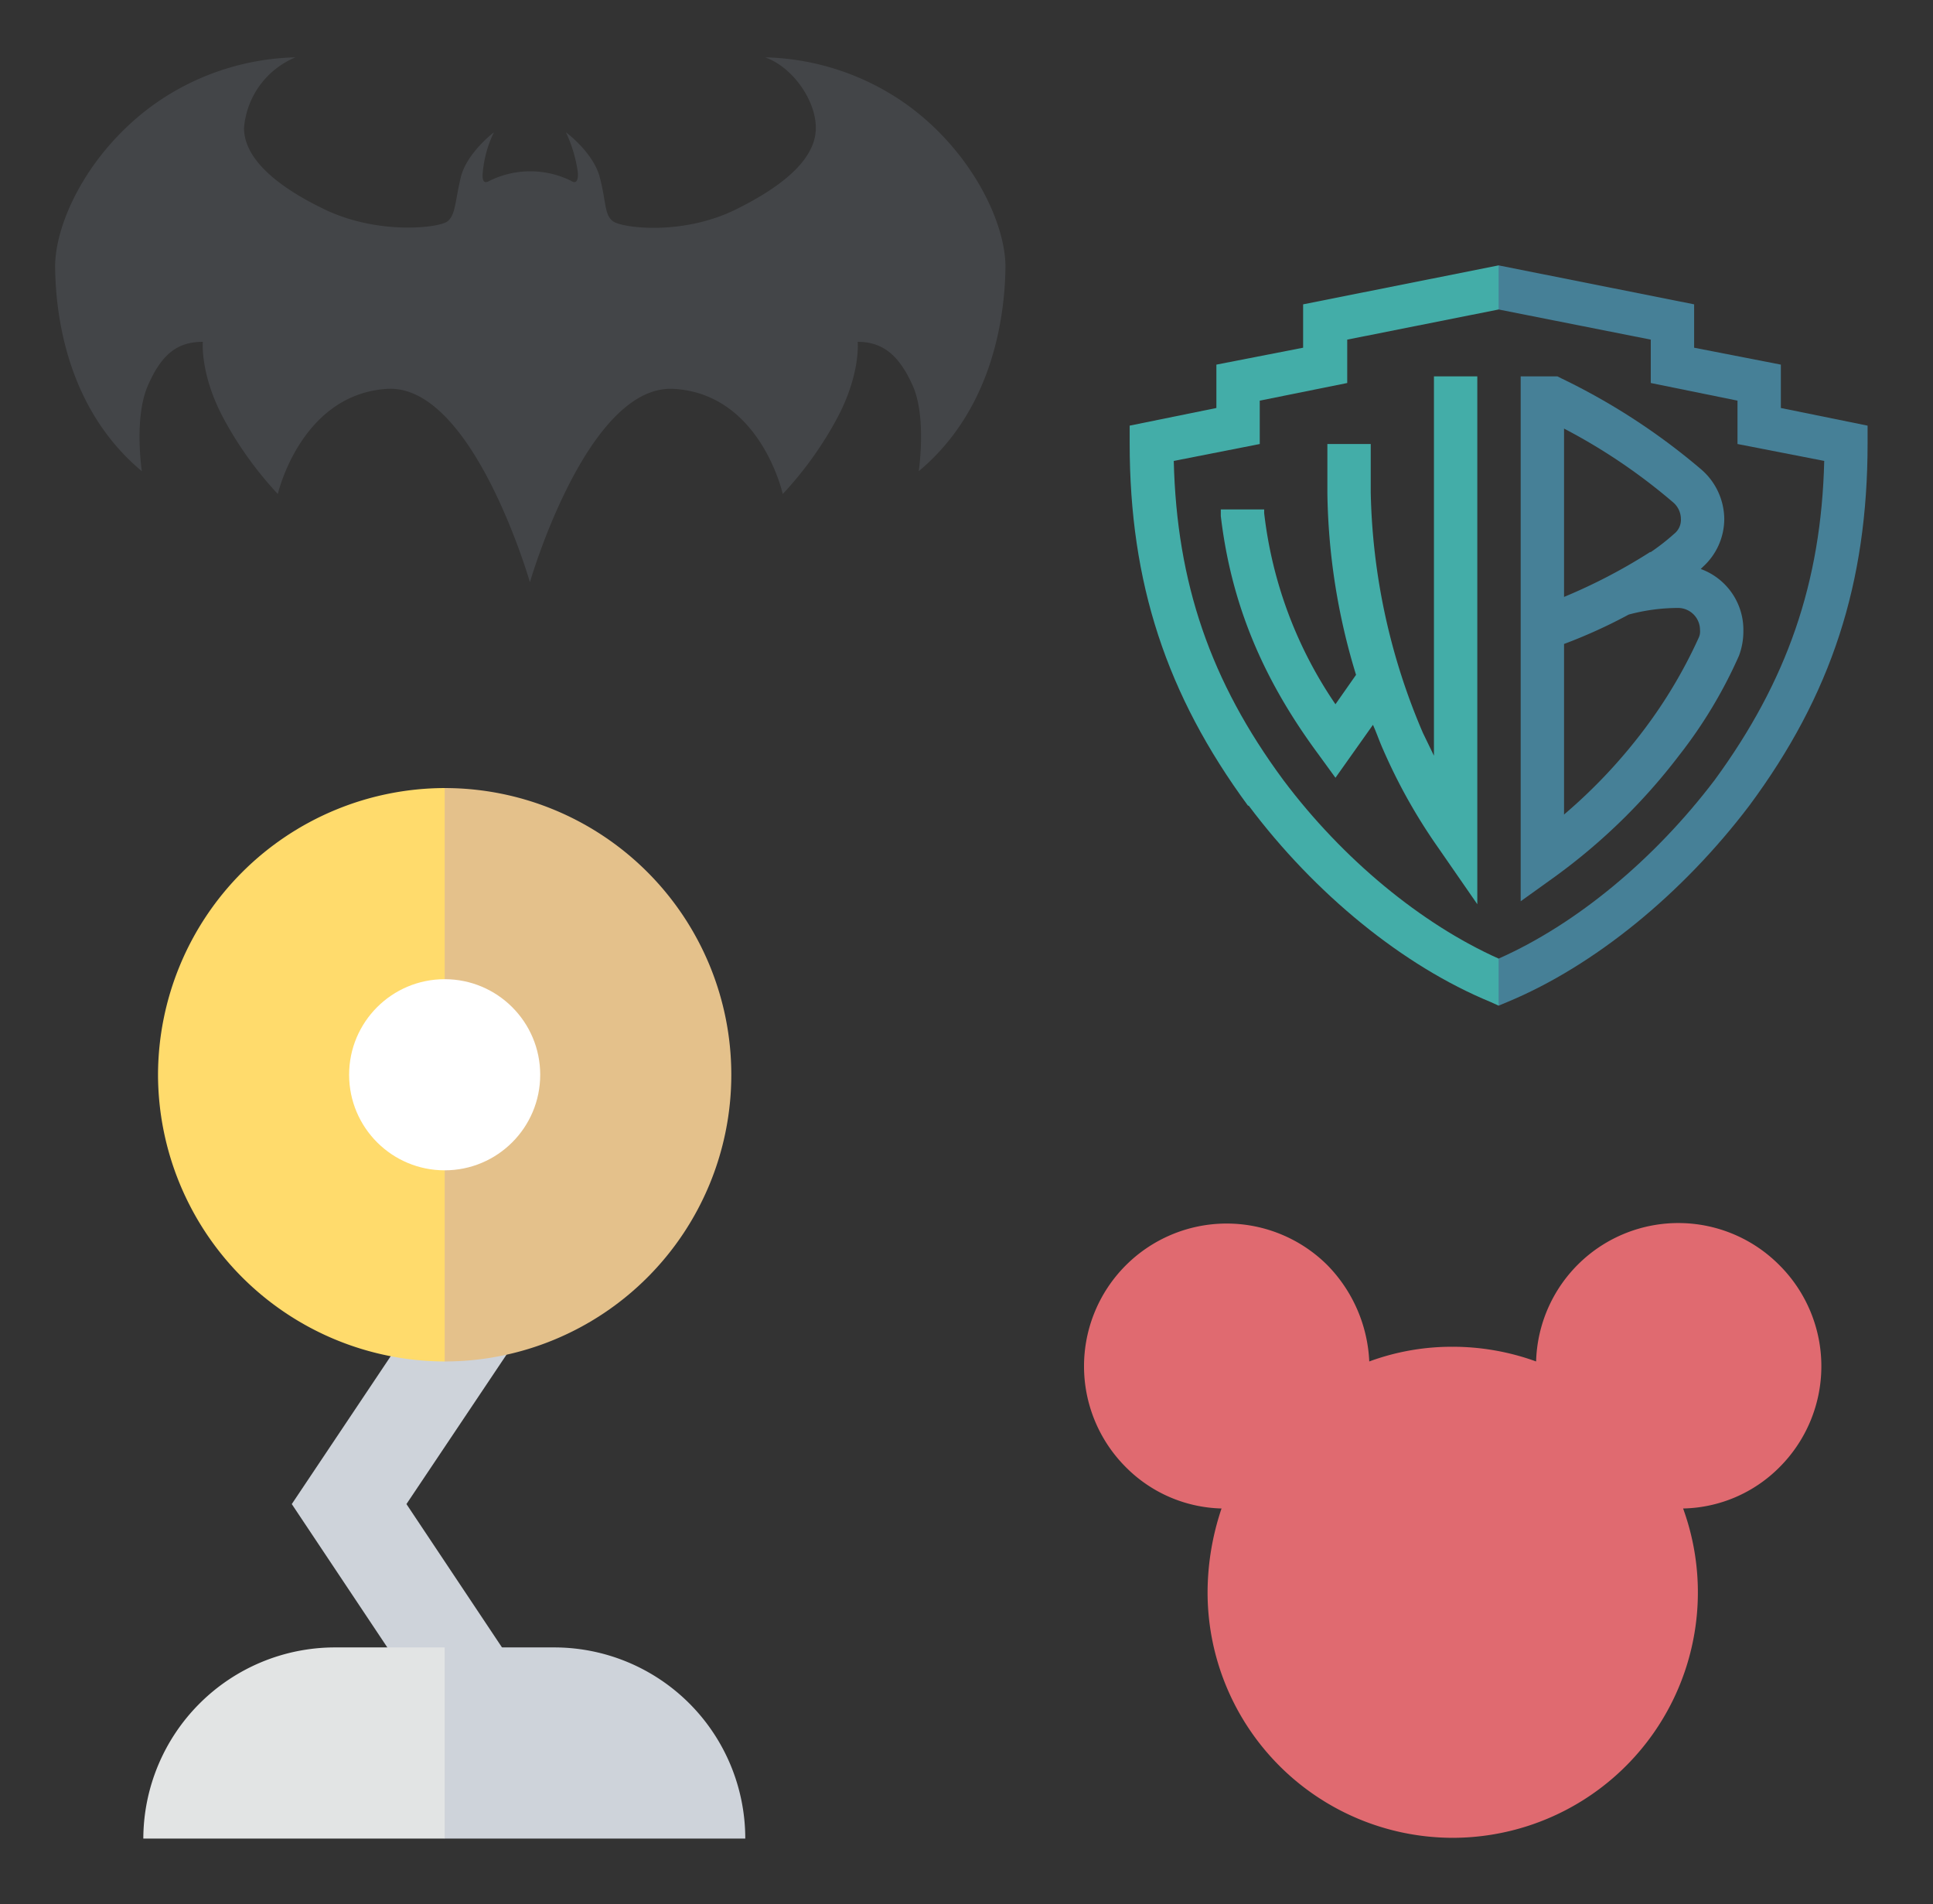
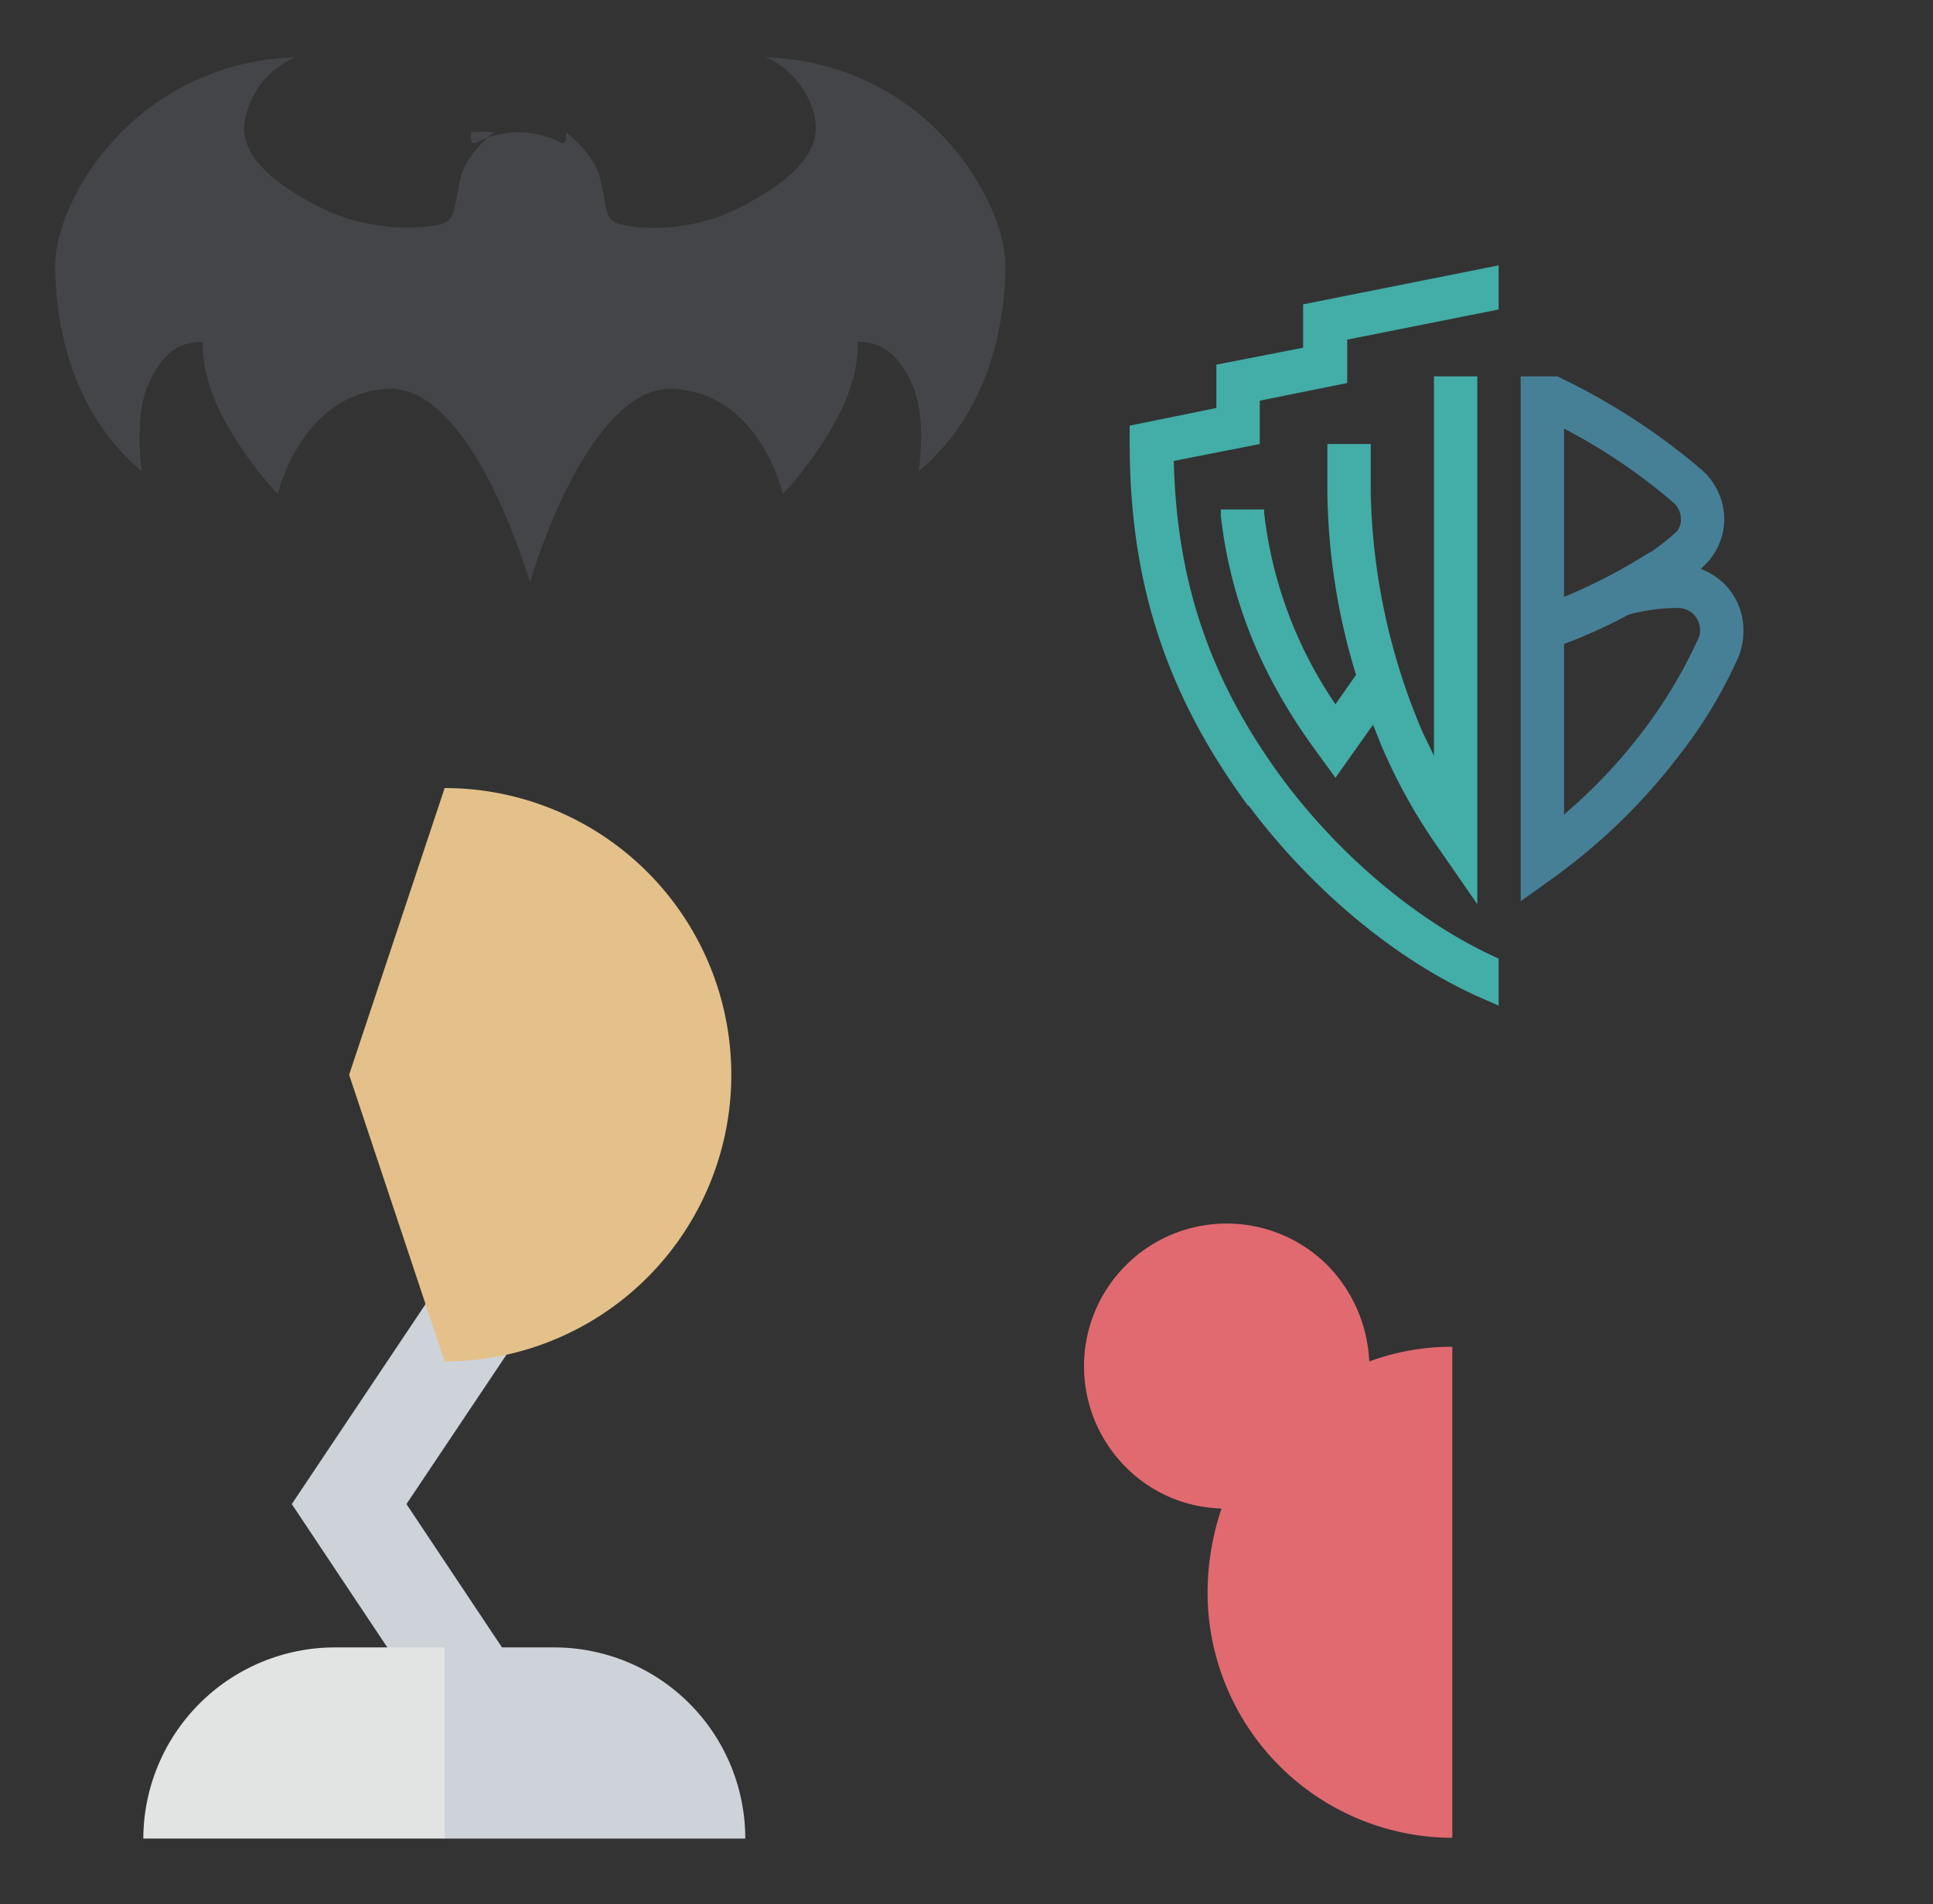
<svg xmlns="http://www.w3.org/2000/svg" id="Capa_1" data-name="Capa 1" viewBox="0 0 263 259">
  <rect x="0" y="0" width="263" height="259" fill="#333333" stroke="none" />
  <defs>
    <style>.cls-1{fill:#e06a70;}.cls-2{fill:#434548;}.cls-3{fill:#43ada8;}.cls-4{fill:#468097;}.cls-5{fill:#ced3da;}.cls-6{fill:#e4c18b;}.cls-7{fill:#ffdb6c;}.cls-8{fill:#fff;}.cls-9{fill:#e2e4e4;}</style>
  </defs>
  <title>icono-licencias</title>
-   <path class="cls-1" d="M242.1,172.1A19.36,19.36,0,0,0,209,185.2a33.29,33.29,0,0,0-11.4-2l-12.4,33.4L197.6,250A33.39,33.39,0,0,0,229,205.2a19,19,0,0,0,13.1-5.6,19.41,19.41,0,0,0,.06-27.44Z" />
  <path class="cls-1" d="M186.3,185.2a20,20,0,0,0-5.7-13.1,19.41,19.41,0,0,0-27.4,27.5,19,19,0,0,0,13,5.6,35.92,35.92,0,0,0-1.9,11.4A33.4,33.4,0,0,0,197.6,250V183.2A32.5,32.5,0,0,0,186.3,185.2Z" />
-   <path class="cls-2" d="M123.2,14.1a34.61,34.61,0,0,0-19.1-6.3c3.7,1.3,6.9,5.8,6.9,9.6s-3.6,7.5-10.9,11.1S84.6,31,83.4,30.1s-.9-2.6-1.8-6S77,18,77,18a18.88,18.88,0,0,1,1.6,5.3c.1.8,0,1.9-.9,1.3a12.52,12.52,0,0,0-11.1,0c-1,.6-1-.5-.9-1.3A15.56,15.56,0,0,1,67.2,18s-3.7,2.8-4.5,6.1-.7,5.1-1.8,6S51.5,32,44.2,28.5s-11-7.3-11-11.1a11.4,11.4,0,0,1,7-9.6,34.61,34.61,0,0,0-19.1,6.3c-9,6.4-13.7,16.2-13.6,22.4S9,55.5,19.3,64.1c0,0-1.1-7.2.8-11.6s4.1-6,7.5-6c0,0-.4,4.3,2.7,10.2a49.23,49.23,0,0,0,7.5,10.5s3.1-13.5,14.8-14.3S72.1,79.2,72.1,79.2s7.8-27,19.6-26.3,14.8,14.3,14.8,14.3A49.23,49.23,0,0,0,114,56.7c3.1-5.9,2.7-10.2,2.7-10.2,3.3,0,5.6,1.7,7.5,6s.8,11.6.8,11.6c10.3-8.6,11.7-21.5,11.8-27.6S132.2,20.5,123.2,14.1Z" />
+   <path class="cls-2" d="M123.2,14.1a34.61,34.61,0,0,0-19.1-6.3c3.7,1.3,6.9,5.8,6.9,9.6s-3.6,7.5-10.9,11.1S84.6,31,83.4,30.1s-.9-2.6-1.8-6S77,18,77,18c.1.8,0,1.9-.9,1.3a12.52,12.52,0,0,0-11.1,0c-1,.6-1-.5-.9-1.3A15.56,15.56,0,0,1,67.2,18s-3.7,2.8-4.5,6.1-.7,5.1-1.8,6S51.5,32,44.2,28.5s-11-7.3-11-11.1a11.4,11.4,0,0,1,7-9.6,34.61,34.61,0,0,0-19.1,6.3c-9,6.4-13.7,16.2-13.6,22.4S9,55.5,19.3,64.1c0,0-1.1-7.2.8-11.6s4.1-6,7.5-6c0,0-.4,4.3,2.7,10.2a49.23,49.23,0,0,0,7.5,10.5s3.1-13.5,14.8-14.3S72.1,79.2,72.1,79.2s7.8-27,19.6-26.3,14.8,14.3,14.8,14.3A49.23,49.23,0,0,0,114,56.7c3.1-5.9,2.7-10.2,2.7-10.2,3.3,0,5.6,1.7,7.5,6s.8,11.6.8,11.6c10.3-8.6,11.7-21.5,11.8-27.6S132.2,20.5,123.2,14.1Z" />
  <path class="cls-3" d="M195.1,102.8l-1.5-3.1A87,87,0,0,1,186.5,67V60.4h-5.9V67a88,88,0,0,0,3.9,24.8l-2.8,4a57.7,57.7,0,0,1-9.7-26v-.5h-5.9v.9h0c1.4,11.8,5.6,22,13.2,32.3l2.4,3.3,5.1-7.2c.5,1.1.9,2.3,1.4,3.4h0a75.61,75.61,0,0,0,7.4,13.2L201,123V51.2h-5.9Z" />
  <path class="cls-4" d="M231.4,77.4l.3-.3a8.8,8.8,0,0,0,2.9-6.5,9,9,0,0,0-3.2-6.8,88.54,88.54,0,0,0-18.9-12.3l-.6-.3h-5v71.4l4.6-3.3a81.08,81.08,0,0,0,17-16.6h0a63.55,63.55,0,0,0,8.1-13.5,9.41,9.41,0,0,0,.6-3.4A8.8,8.8,0,0,0,231.4,77.4ZM212.8,58.3a78.82,78.82,0,0,1,14.8,10,3,3,0,0,1,1.1,2.3,2.41,2.41,0,0,1-.9,2,29.6,29.6,0,0,1-3.2,2.5h-.1a75.57,75.57,0,0,1-11.7,6.1Zm18.3,28.5a66,66,0,0,1-7.3,12.3,72.13,72.13,0,0,1-11,11.7V87.6a71.09,71.09,0,0,0,8.8-4,26,26,0,0,1,6.8-.9,3,3,0,0,1,2.9,3A2,2,0,0,1,231.1,86.8Z" />
-   <path class="cls-4" d="M242.3,55.5V49.6l-11.8-2.3V41.4l-26.6-5.3-1.9,3,1.9,3,20.7,4.1v5.9l11.8,2.4v5.9l11.8,2.3c-.4,16.6-5.1,30-14.9,43.4-8.2,10.8-18.8,19.6-29.4,24.3l-1.9,3.2,1.9,3.2,1.2-.5c11.8-4.9,23.8-14.7,32.9-26.7h0c11.2-15.1,16.1-30.3,16.1-49.3V57.9Z" />
  <path class="cls-3" d="M174.6,106.1c-9.9-13.4-14.5-26.8-14.9-43.4l11.7-2.3V54.5l11.9-2.4V46.2l20.6-4.1v-6l-26.6,5.3v5.9l-11.8,2.3v5.9l-11.8,2.4v2.4c0,19,5,34.2,16.1,49.3h.1c9,12,21,21.8,32.9,26.7l1.1.5v-6.4C193.4,125.7,182.7,116.9,174.6,106.1Z" />
  <polygon class="cls-5" points="58.7 233.1 39.7 204.6 58.7 176.2 69.5 183.4 55.3 204.6 69.5 225.9 58.7 233.1" />
  <path class="cls-6" d="M60.5,107.2l-13,39,13,39a39,39,0,0,0,0-78Z" />
-   <path class="cls-7" d="M21.5,146.2a39.09,39.09,0,0,0,39,39v-78A39.09,39.09,0,0,0,21.5,146.2Z" />
-   <circle class="cls-8" cx="60.5" cy="146.2" r="13" />
  <path class="cls-5" d="M75.5,224.1h-15l-8.7,19.5,8.7,6.5h40.9A26,26,0,0,0,75.5,224.1Z" />
  <path class="cls-9" d="M45.5,224.1a26.09,26.09,0,0,0-26,26h41v-26Z" />
</svg>